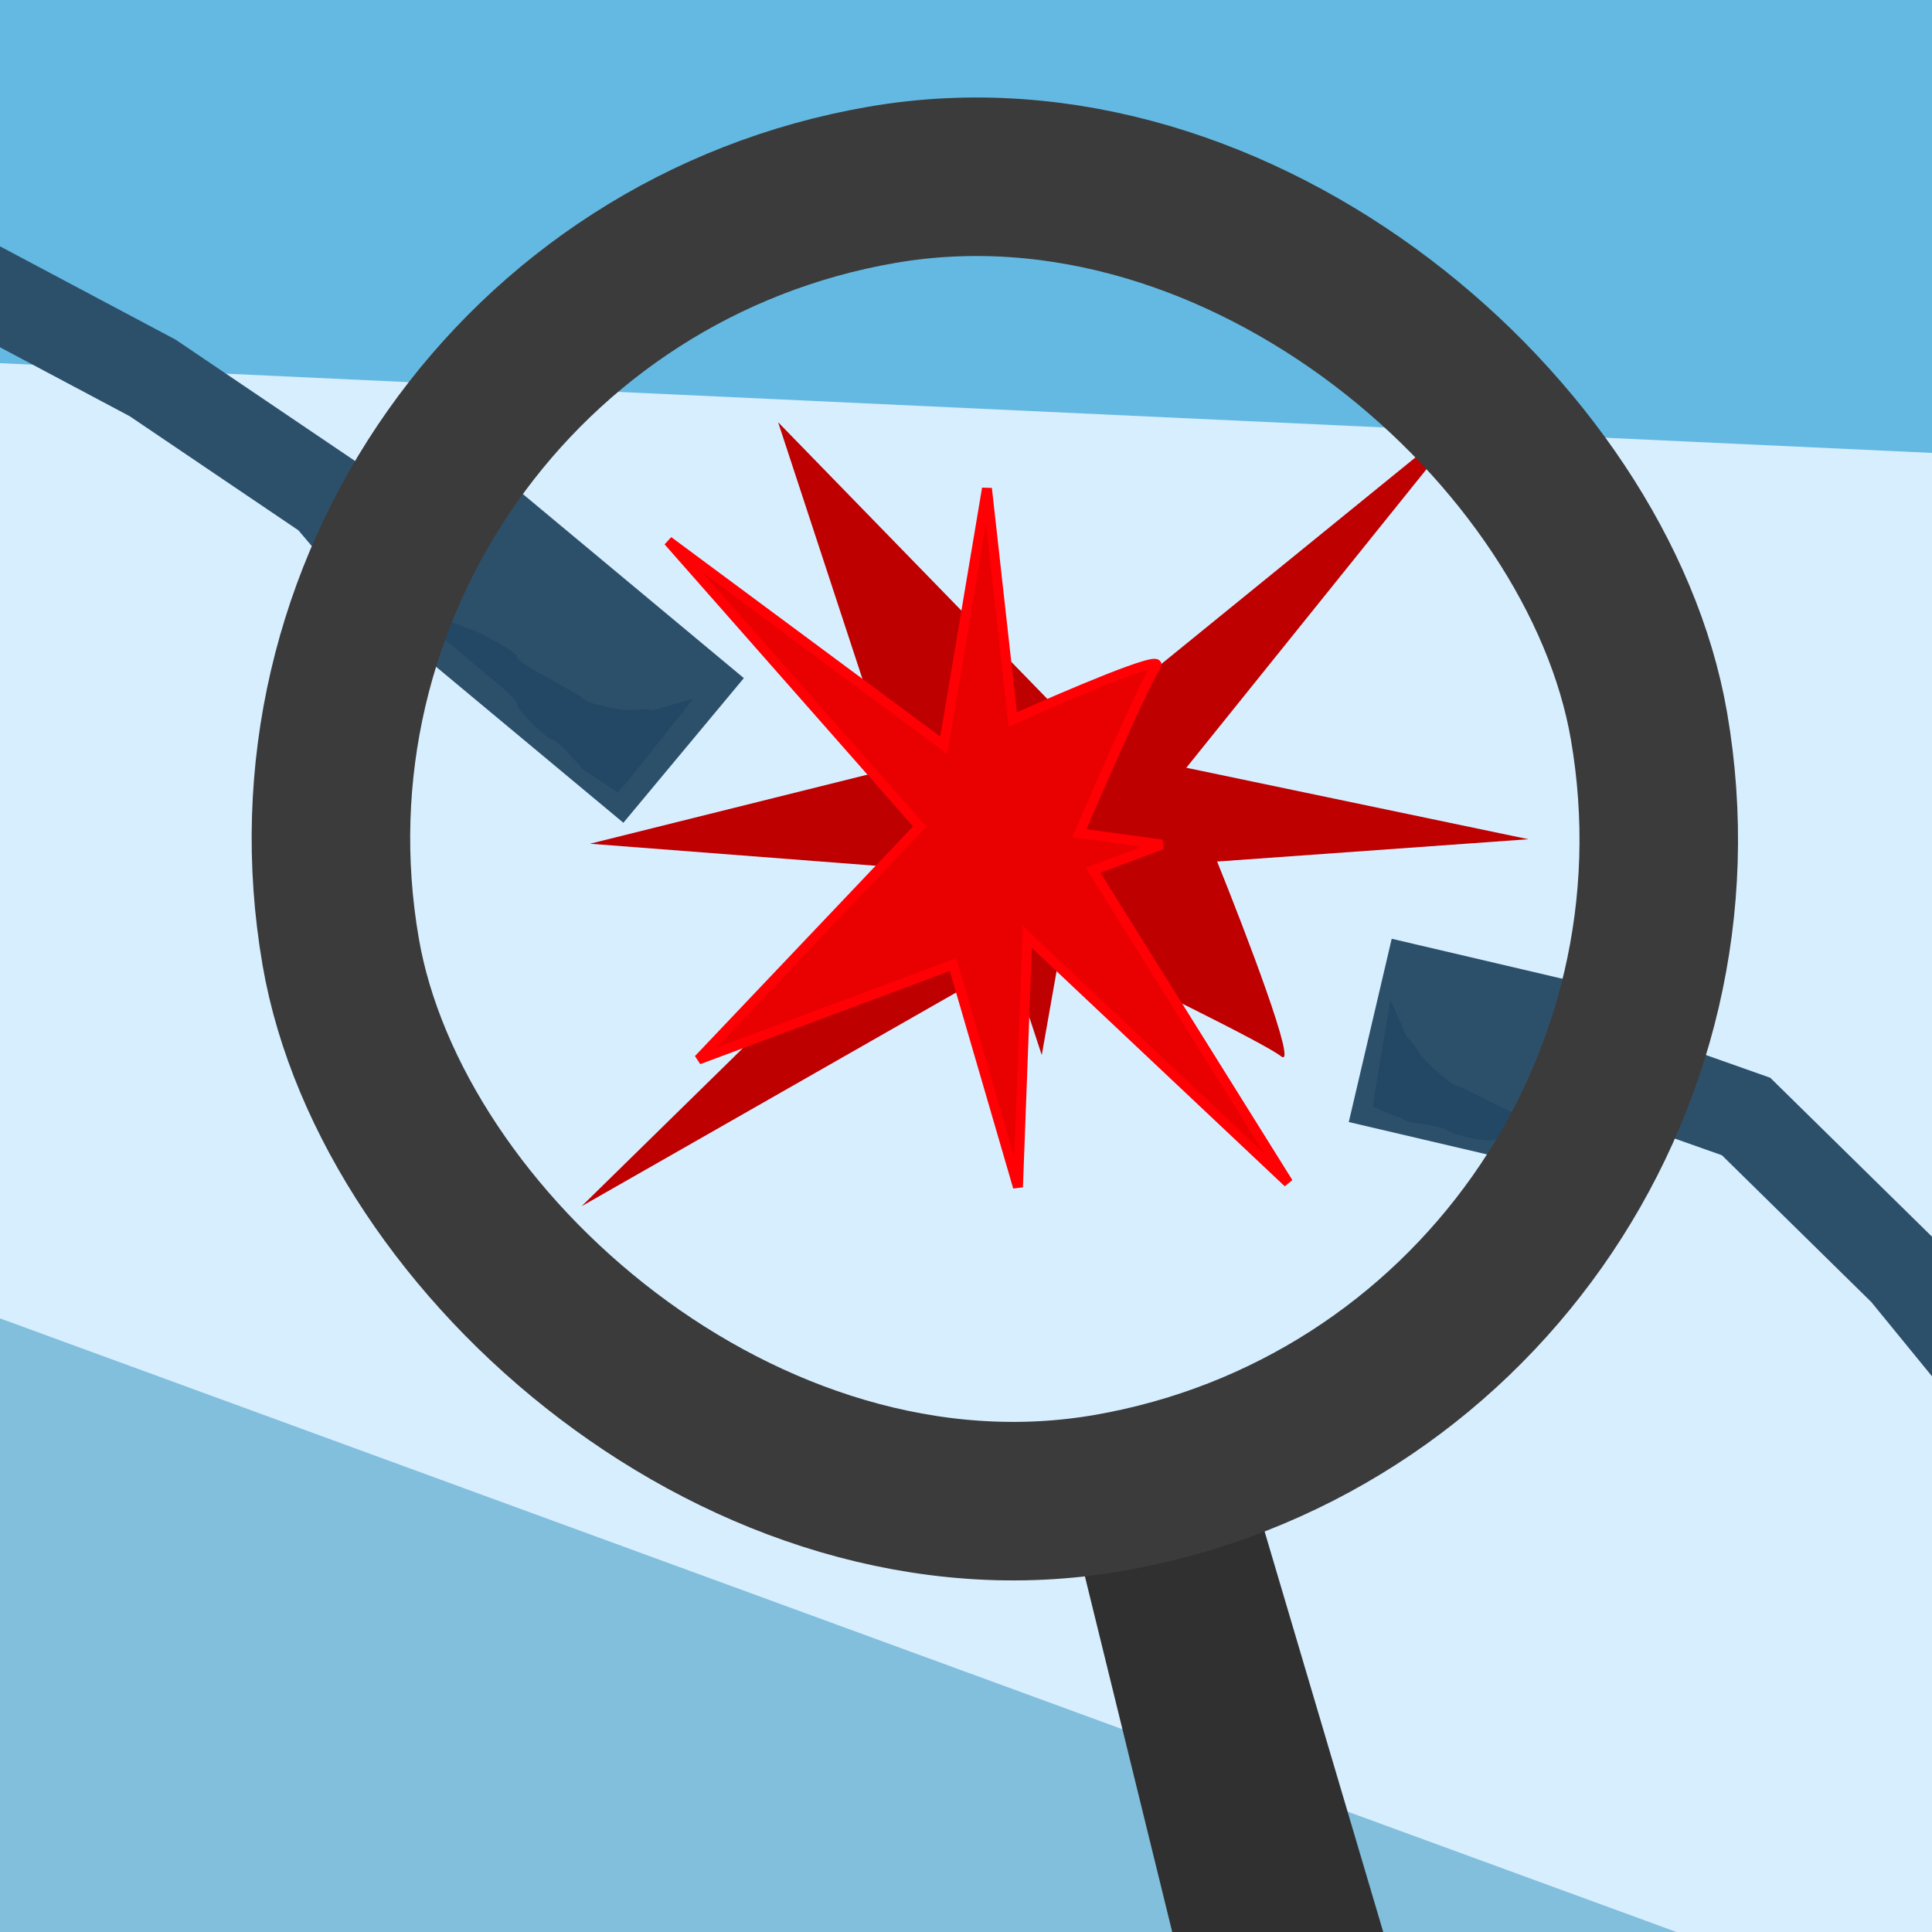
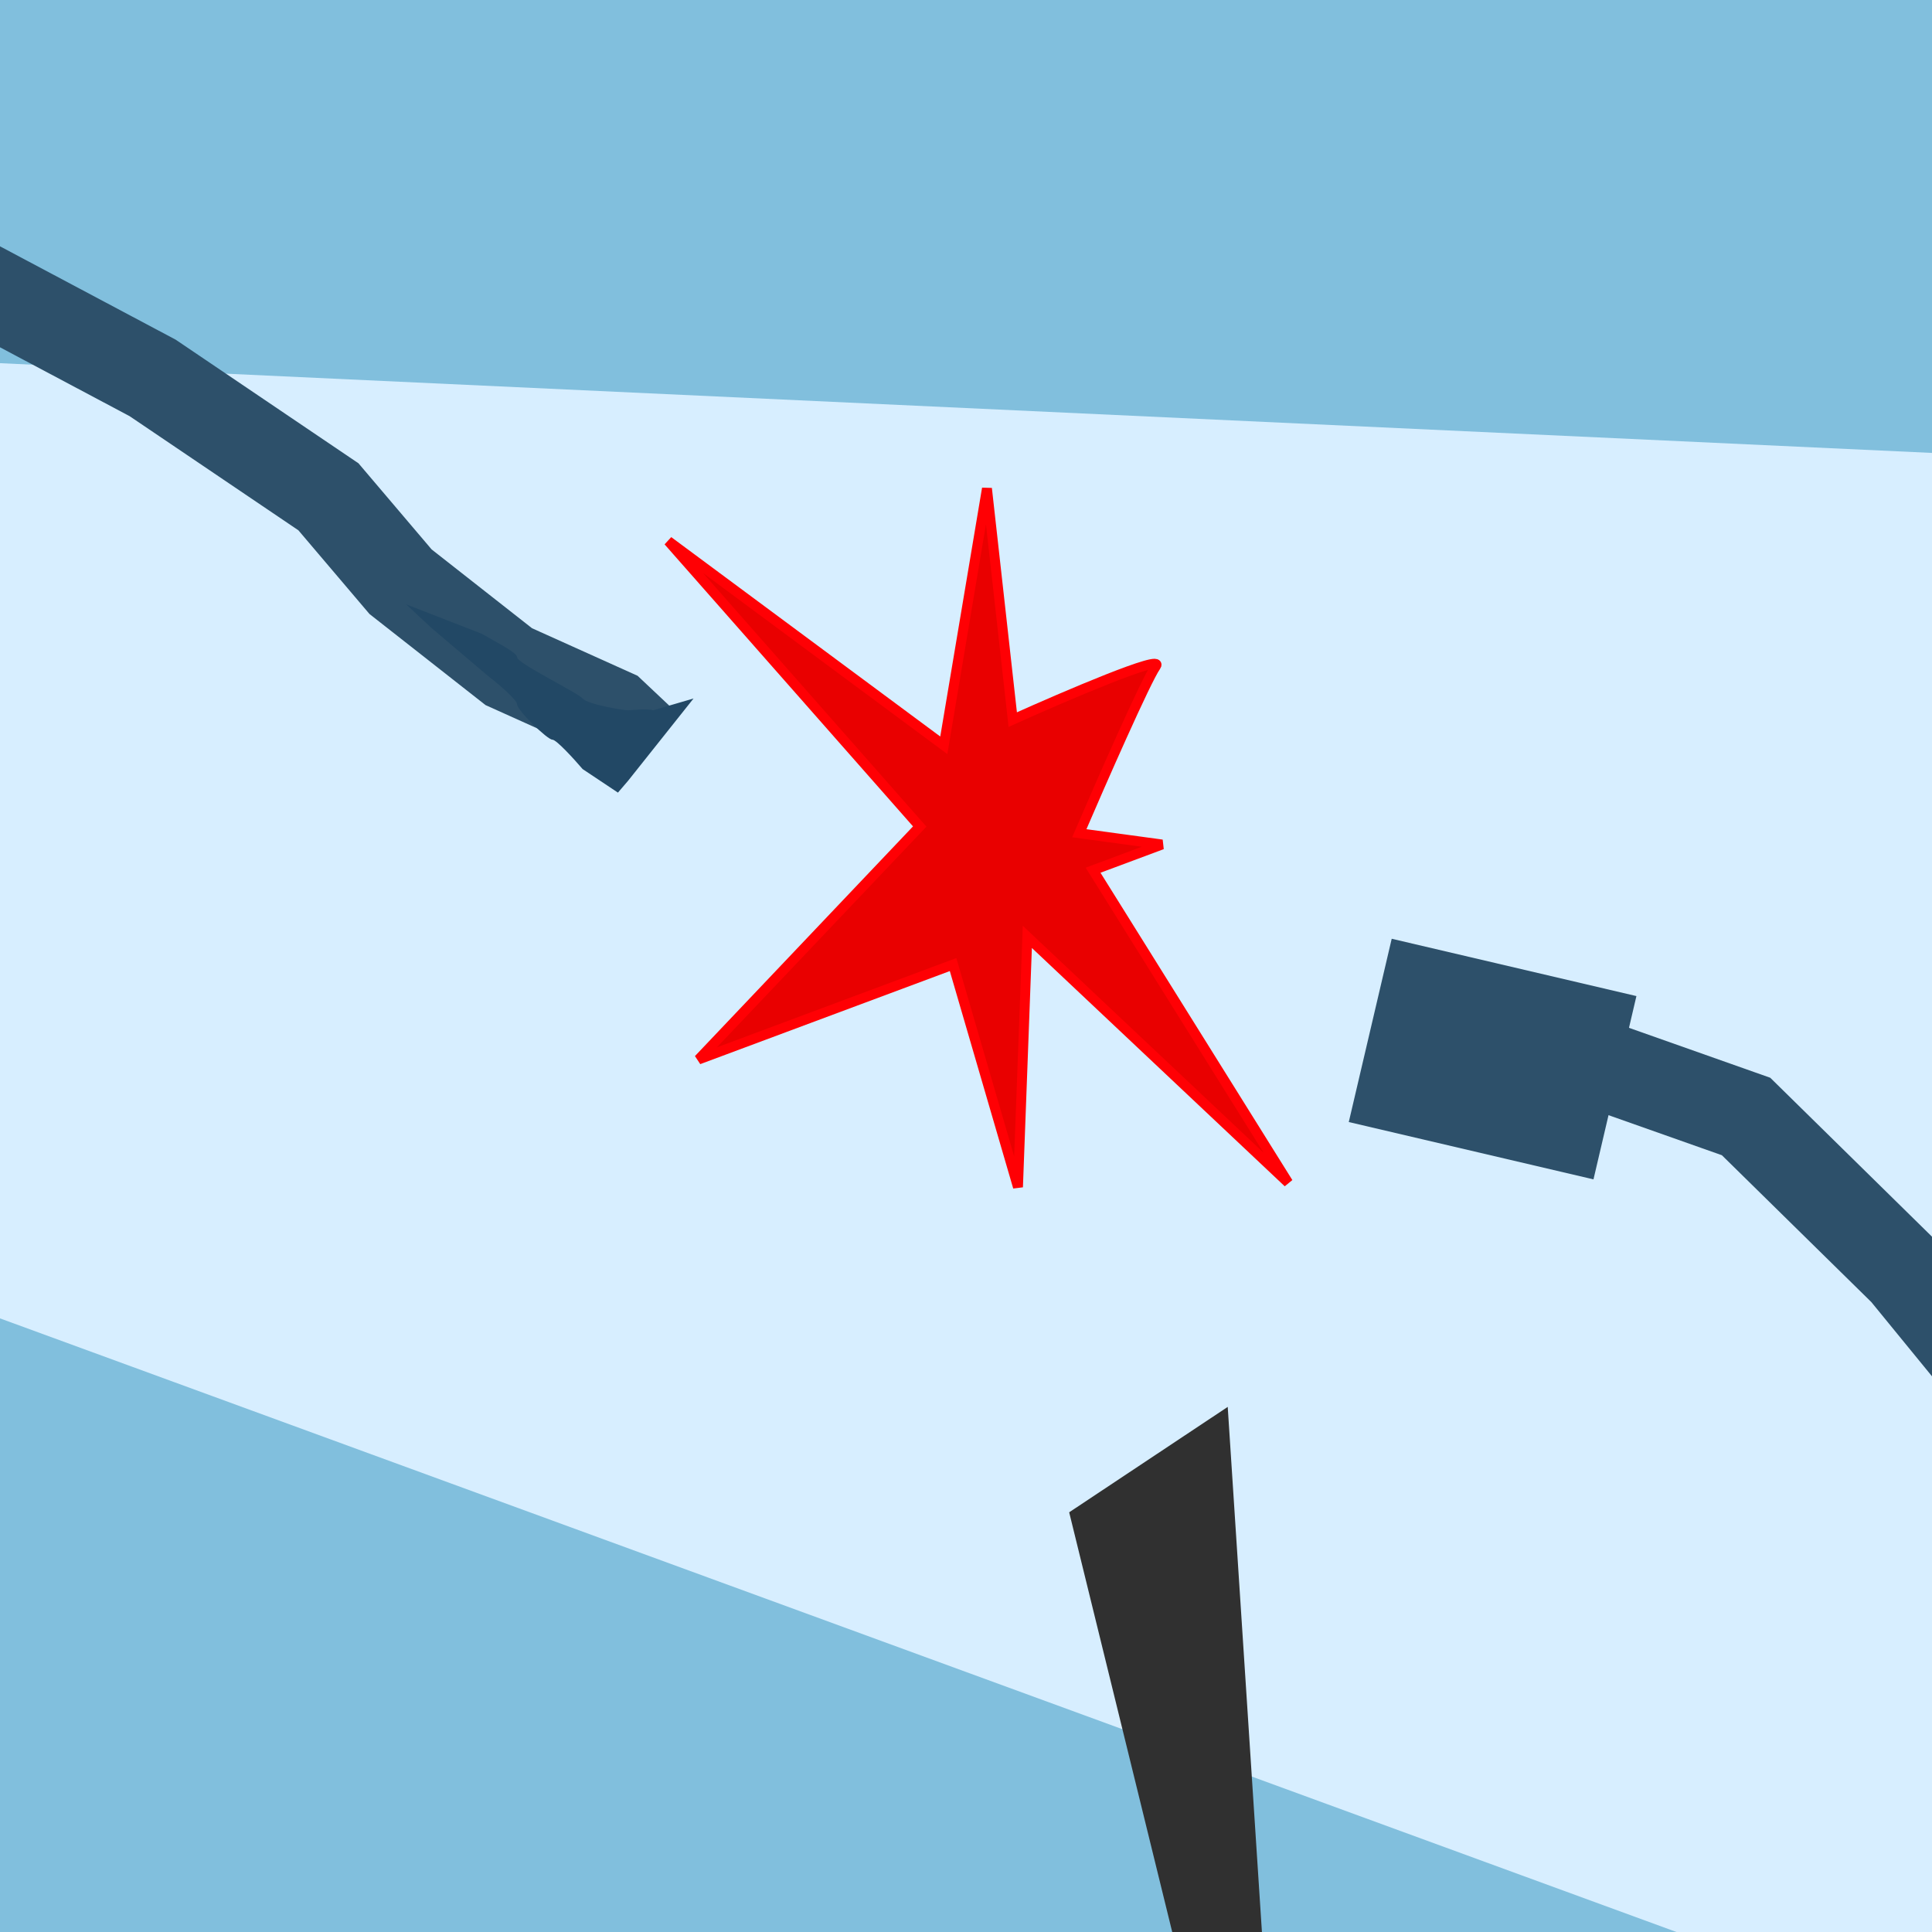
<svg xmlns="http://www.w3.org/2000/svg" width="195" height="195" viewBox="0 0 195 195" fill="none">
  <g clip-path="url(#clip0_83_1283)">
    <rect width="195" height="195" fill="#81BFDD" />
-     <path d="M242.669 44.183L-73.954 79.432L-98.785 -69.047L1.644 -160.815L238.073 -83.235L242.669 44.183Z" fill="#64B9E3" />
    <path d="M-18.253 35.809L294.967 50.358L316.596 159.225L215.682 212.01L-16.189 127.141L-18.253 35.809Z" fill="#D7EEFF" />
    <path d="M-26 27L-2.34 28.714L15.405 38.143L33.15 50.143L40.43 58.714L51.35 67.286L61.815 72L65 75" stroke="#2D506A" stroke-width="9" />
    <path d="M151.646 104L176.233 112.689L192.203 128.38L207.394 146.967L212.52 158.703L221.508 171.478L231.183 179.778L238.425 181.728" stroke="#2D506A" stroke-width="9" />
    <path d="M138.301 104L163 109.786" stroke="#2D506A" stroke-width="19" />
-     <path d="M37.849 49.801L68.998 75.743" stroke="#2D506A" stroke-width="19" />
-     <path d="M78.536 42.616L108.877 73.796L148.849 41.302L119.737 77.49L154.264 84.704L122.847 86.957C125.723 94.08 131.042 107.985 129.306 106.618C127.571 105.252 113.789 98.538 107.115 95.352L105.146 106.487L102.036 97.02L58.707 121.743L93.368 87.766L59.552 85.159L90.019 77.571L78.536 42.616Z" fill="#BE0000" />
    <g filter="url(#filter0_d_83_1283)">
      <path d="M70.504 102.936L92.829 79.422L67.452 50.613L95.26 71.225L99.615 45.301L102.218 68.63C107.438 66.279 117.637 61.908 116.67 63.241C115.704 64.573 111.11 75.035 108.934 80.099L117.285 81.237L110.326 83.832L130.015 115.371L103.69 90.56L102.746 115.82L96.196 93.355L70.504 102.936Z" fill="#E90000" />
      <path d="M70.504 102.936L92.829 79.422L67.452 50.613L95.26 71.225L99.615 45.301L102.218 68.63C107.438 66.279 117.637 61.908 116.67 63.241C115.704 64.573 111.11 75.035 108.934 80.099L117.285 81.237L110.326 83.832L130.015 115.371L103.69 90.56L102.746 115.82L96.196 93.355L70.504 102.936Z" stroke="#FF0004" />
    </g>
-     <path d="M107.914 152.639L123.916 142.001L152.577 238.781L130.639 245.201L107.914 152.639Z" fill="#303030" />
+     <path d="M107.914 152.639L123.916 142.001L130.639 245.201L107.914 152.639Z" fill="#303030" />
    <path d="M65.93 71.689L70 70.501L63.386 78.814L62.368 80.001L58.807 77.626C57.959 76.636 56.161 74.657 55.754 74.657C55.245 74.657 52.193 71.689 52.193 71.095C52.193 70.62 50.158 68.918 49.14 68.126L43.544 63.376L41 61.001L44.052 62.188L48.631 63.97C50.327 64.959 52.193 65.87 52.193 66.345C52.193 66.939 58.298 69.907 58.807 70.501C59.316 71.095 62.877 71.689 63.386 71.689C63.793 71.689 65.251 71.49 65.93 71.689Z" fill="#224865" />
-     <path d="M141.986 104.661L140.338 100.882L138.758 110.303L138.576 111.705L142.297 113.258C143.465 113.409 145.864 113.792 146.108 114.109C146.413 114.505 150.224 115.356 150.62 115.051C150.937 114.807 153.293 115.517 154.432 115.902L160.957 117.819L164.067 118.579L161.444 116.813L157.51 114.163C155.832 113.351 154.106 112.366 153.789 112.61C153.393 112.915 147.751 109.687 147.05 109.596C146.349 109.505 143.817 107.038 143.512 106.642C143.268 106.325 142.525 105.087 141.986 104.661Z" fill="#224865" />
-     <rect x="22.983" y="30.062" width="134" height="134" rx="67" transform="rotate(-9.802 22.983 30.062)" stroke="#3B3B3B" stroke-width="16" />
  </g>
  <defs>
    <filter id="filter0_d_83_1283" x="63.452" y="45.301" width="70.563" height="78.519" filterUnits="userSpaceOnUse" color-interpolation-filters="sRGB">
      <feFlood flood-opacity="0" result="BackgroundImageFix" />
      <feColorMatrix in="SourceAlpha" type="matrix" values="0 0 0 0 0 0 0 0 0 0 0 0 0 0 0 0 0 0 127 0" result="hardAlpha" />
      <feOffset dy="4" />
      <feGaussianBlur stdDeviation="2" />
      <feComposite in2="hardAlpha" operator="out" />
      <feColorMatrix type="matrix" values="0 0 0 0 0 0 0 0 0 0 0 0 0 0 0 0 0 0 0.25 0" />
      <feBlend mode="normal" in2="BackgroundImageFix" result="effect1_dropShadow_83_1283" />
      <feBlend mode="normal" in="SourceGraphic" in2="effect1_dropShadow_83_1283" result="shape" />
    </filter>
    <clipPath id="clip0_83_1283">
      <rect width="195" height="195" fill="white" />
    </clipPath>
  </defs>
</svg>